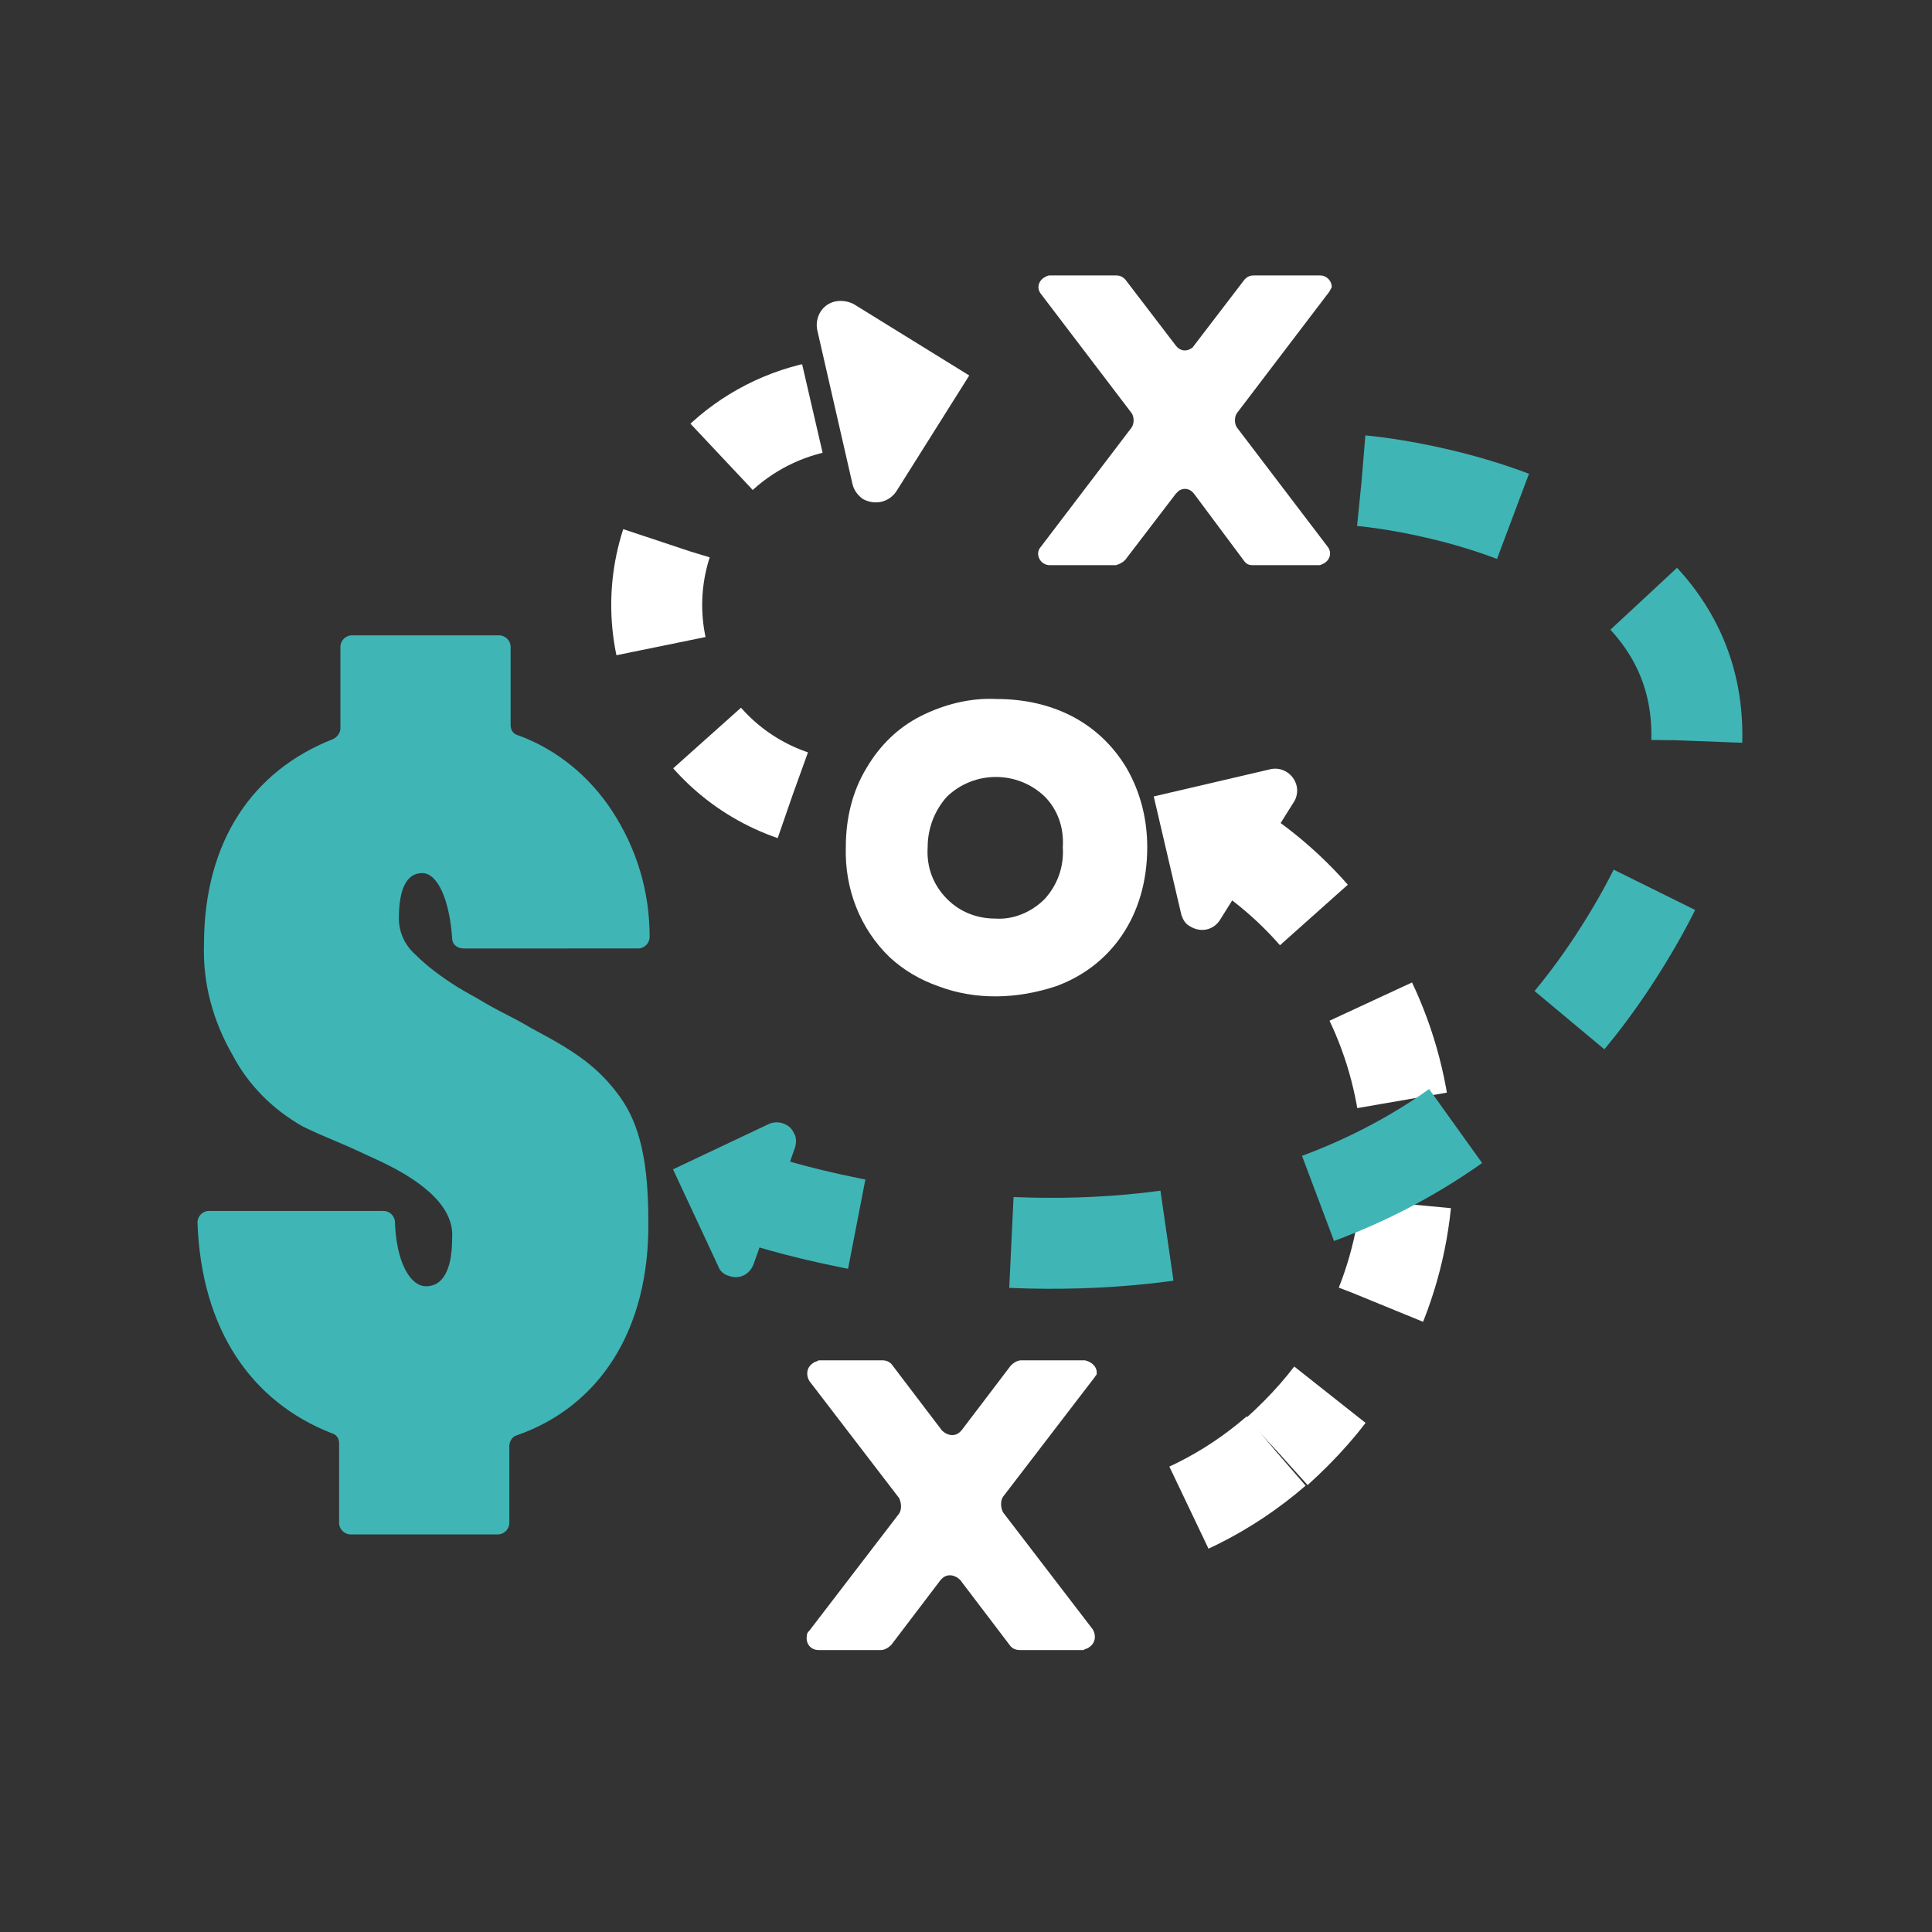
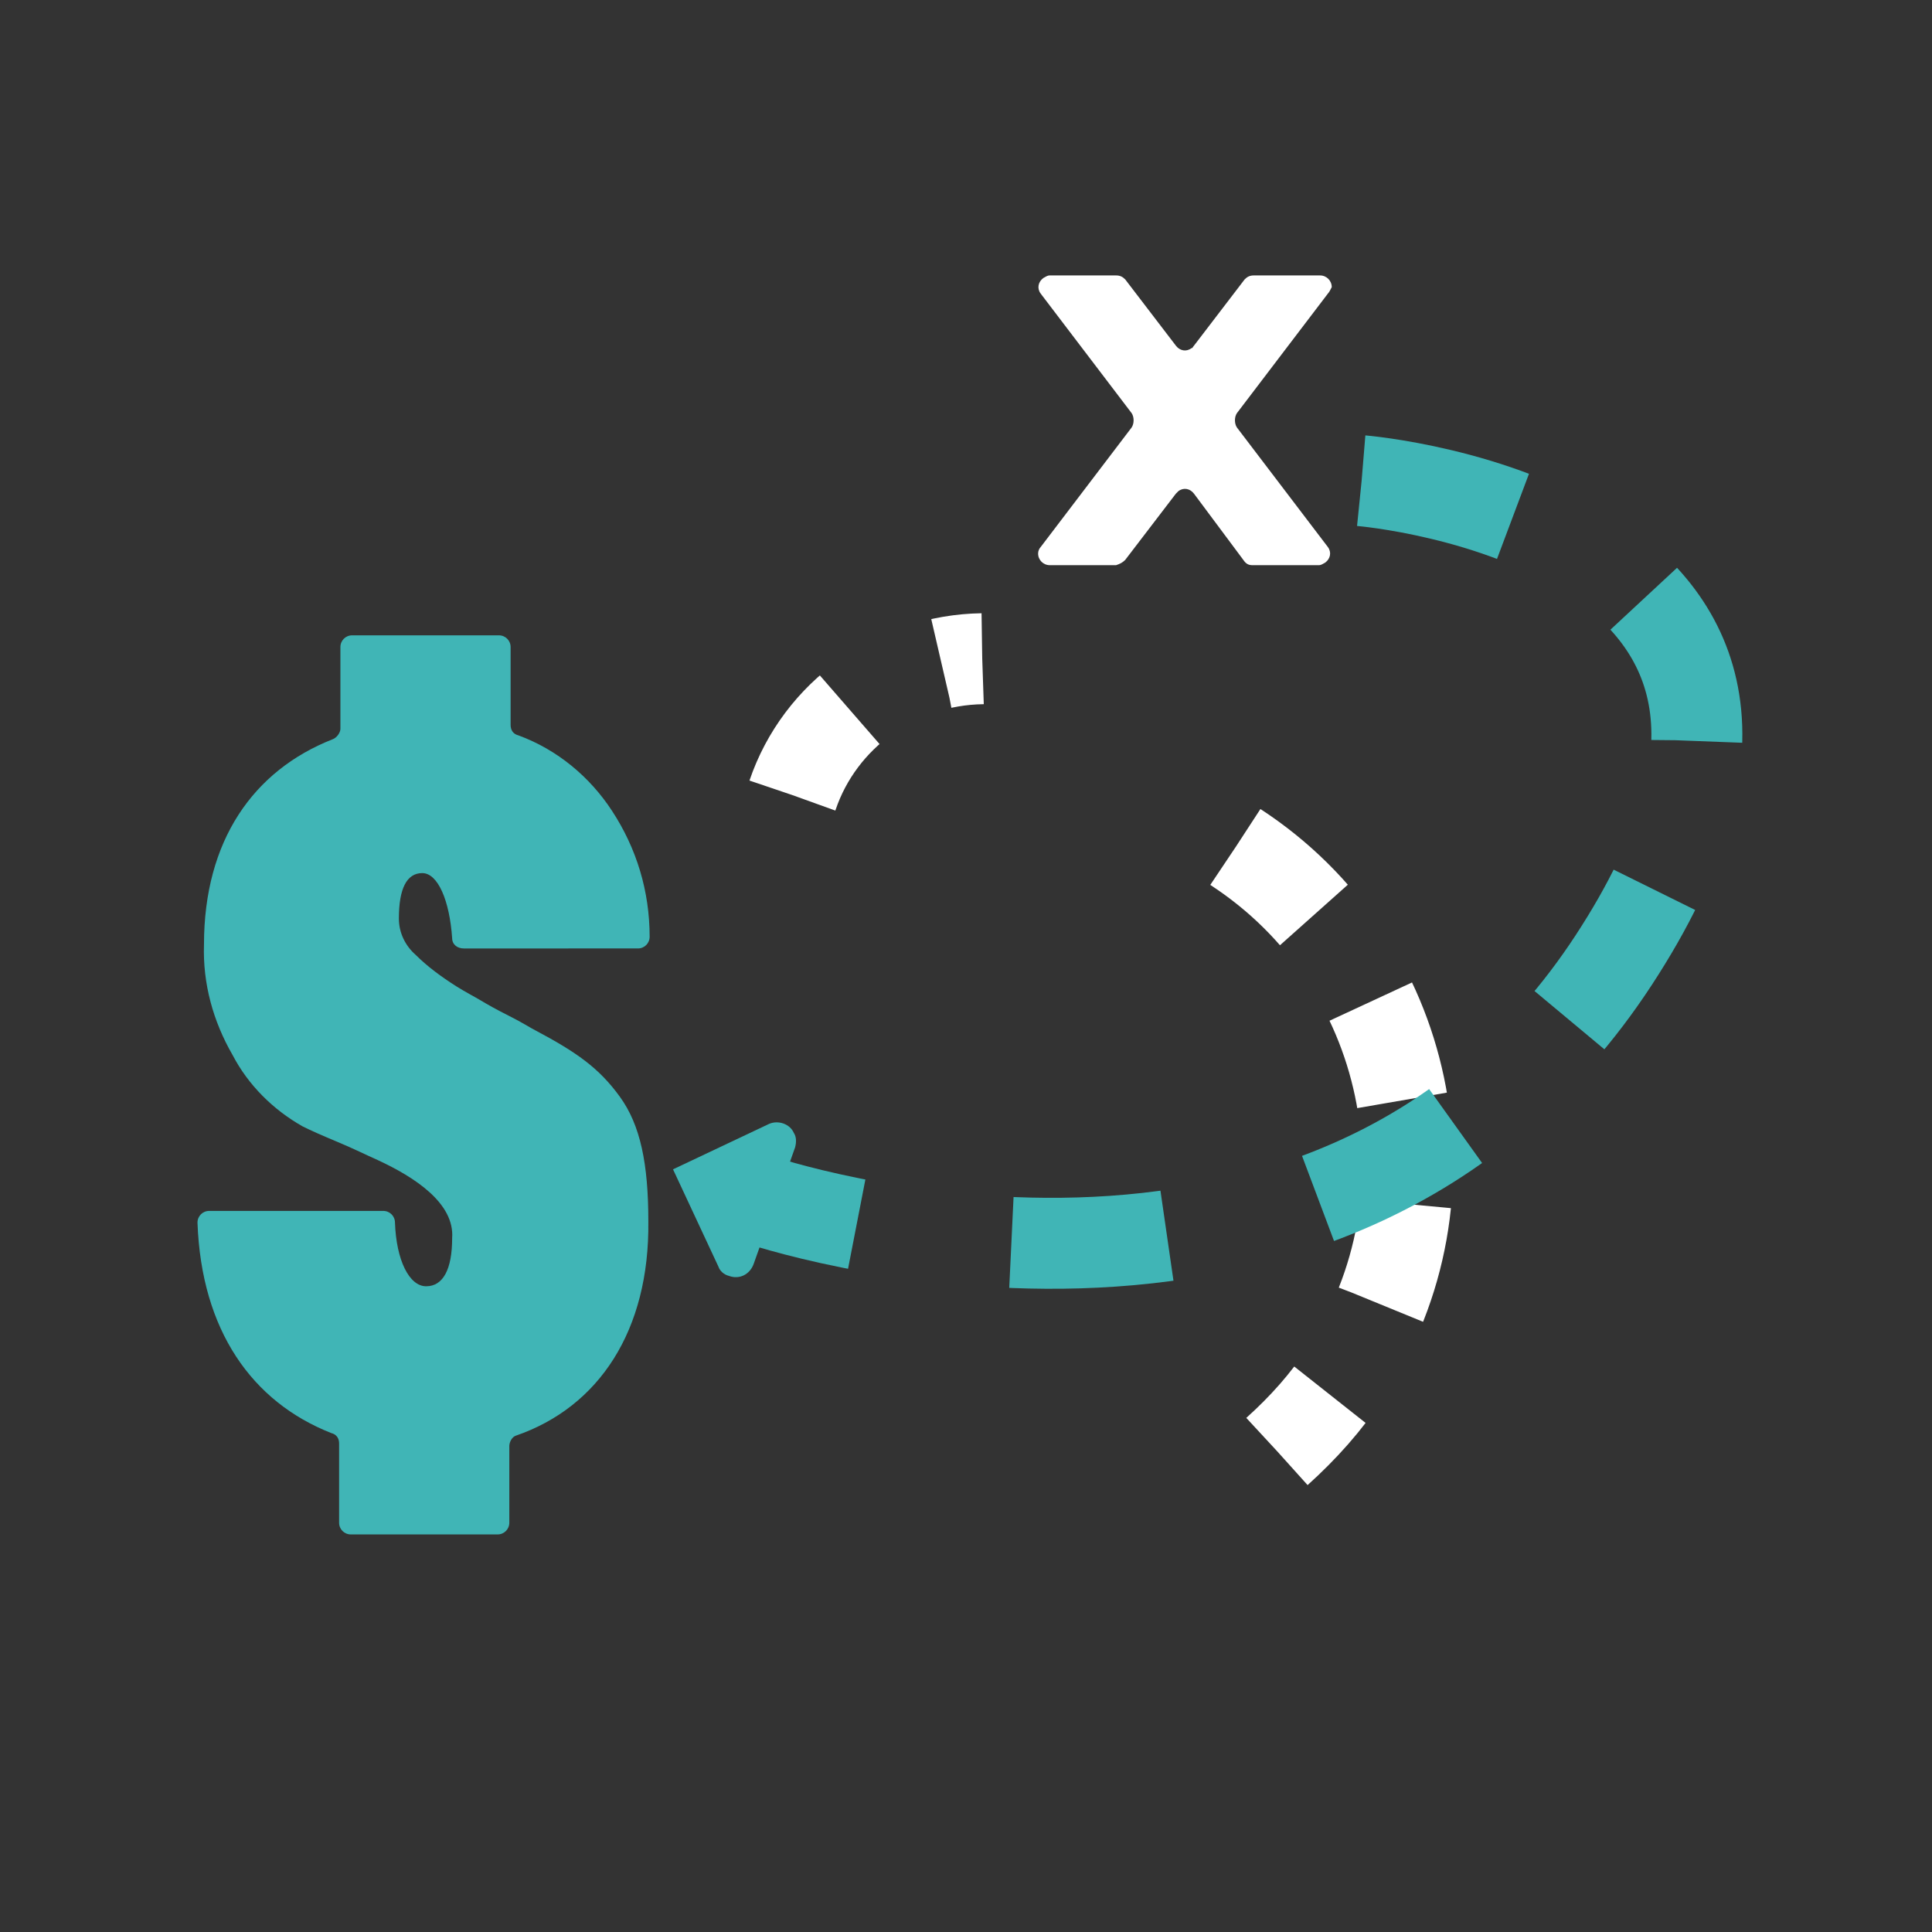
<svg xmlns="http://www.w3.org/2000/svg" version="1.1" id="Capa_1" x="0px" y="0px" viewBox="0 0 148.7 148.7" style="enable-background:new 0 0 148.7 148.7;" xml:space="preserve">
  <rect x="0" y="0" width="148.7" height="148.7" fill="#333333" stroke="none" />
  <style type="text/css">
	.st0{fill:#40B5B6;}
	.st1{fill:#FFFFFF;}
	.st2{fill:none;stroke:#FFFFFF;stroke-width:7;stroke-miterlimit:10;stroke-dasharray:8;}
	.st3{fill:none;stroke:#40B5B6;stroke-width:7;stroke-miterlimit:10;stroke-dasharray:12;}
</style>
  <g id="Layer_2">
    <g id="Capa_2_00000173872680639147320660000012679496897534852531_">
      <path class="st0" d="M39.2,111.3v5.9c0,0.5-0.4,0.9-0.9,0.9c0,0,0,0,0,0H27c-0.5,0-0.9-0.4-0.9-0.9l0,0v-6.1    c0-0.4-0.2-0.7-0.6-0.8c-6.1-2.4-10-7.9-10.3-16.2c0-0.5,0.4-0.9,0.9-0.9c0,0,0,0,0,0h13.4c0.5,0,0.9,0.4,0.9,0.9    c0.1,2.9,1.1,4.9,2.4,4.9c1.3,0,2-1.3,2-3.7c0.2-2.7-2.9-4.7-5.7-6c-0.9-0.4-1.9-0.9-3.1-1.4s-2.1-0.9-2.7-1.2    c-2.3-1.3-4.2-3.2-5.4-5.5c-1.5-2.6-2.3-5.5-2.2-8.5c0-8,3.8-13.4,9.9-15.8c0.3-0.1,0.6-0.5,0.6-0.8v-6.3c0-0.5,0.4-0.9,0.9-0.9    h11.3c0.5,0,0.9,0.4,0.9,0.9v6c0,0.4,0.2,0.7,0.6,0.8c3,1.1,5.5,3.2,7.2,5.8c1.9,2.9,2.9,6.2,2.9,9.7c0,0.5-0.4,0.9-0.9,0.9    c0,0,0,0,0,0H35.7c-0.5,0-0.9-0.3-0.9-0.8c-0.2-2.9-1.1-5-2.3-5s-1.8,1.2-1.8,3.5c0,1.1,0.5,2.1,1.3,2.8c0.9,0.9,2,1.7,3.1,2.4    c0.8,0.5,1.4,0.8,1.9,1.1c0.5,0.3,1.2,0.7,2.2,1.2s1.6,0.9,2,1.1c3.2,1.7,4.9,2.9,6.5,5.1s2.2,5.2,2.2,9.6    c0.1,8.4-3.8,14.3-10.2,16.5C39.4,110.6,39.2,111,39.2,111.3z" />
-       <path class="st1" d="M84.1,106.2l-6.9,9c-0.2,0.3-0.2,0.8,0,1.2l6.9,9c0.3,0.5,0.2,1.1-0.3,1.4c-0.1,0.1-0.3,0.1-0.4,0.2h-4.9    c-0.3,0-0.6-0.1-0.8-0.4l-3.8-5c-0.4-0.4-1-0.5-1.4-0.1c0,0-0.1,0.1-0.1,0.1l-3.8,5c-0.2,0.2-0.5,0.4-0.8,0.4H63    c-0.6,0-1-0.5-0.9-1.1c0-0.2,0.1-0.3,0.2-0.4l6.9-9c0.2-0.3,0.2-0.8,0-1.2l-6.9-9c-0.3-0.5-0.2-1.1,0.3-1.4    c0.1-0.1,0.3-0.1,0.4-0.2h4.9c0.3,0,0.6,0.1,0.8,0.4l3.8,5c0.4,0.4,1,0.5,1.4,0.1c0,0,0.1-0.1,0.1-0.1l3.8-5    c0.2-0.2,0.5-0.4,0.8-0.4h4.9c0.5,0.1,1,0.5,0.9,1.1C84.3,105.9,84.2,106.1,84.1,106.2z" />
      <path class="st1" d="M102.2,22.6l-7,9.2c-0.2,0.3-0.2,0.8,0,1.1l7,9.2c0.3,0.4,0.2,0.9-0.2,1.2c-0.2,0.1-0.3,0.2-0.5,0.2h-5.1    c-0.3,0-0.5-0.1-0.7-0.4L91.9,38c-0.3-0.4-0.8-0.5-1.2-0.2c-0.1,0.1-0.1,0.1-0.2,0.2l-3.9,5.1c-0.2,0.2-0.4,0.3-0.7,0.4h-5.1    c-0.5,0-0.9-0.4-0.9-0.9c0-0.2,0.1-0.4,0.2-0.5l7-9.2c0.2-0.3,0.2-0.8,0-1.1l-7-9.2c-0.3-0.4-0.2-0.9,0.2-1.2    c0.2-0.1,0.3-0.2,0.5-0.2h5.1c0.3,0,0.5,0.1,0.7,0.3l3.9,5.1c0.3,0.4,0.8,0.5,1.2,0.2c0.1,0,0.1-0.1,0.2-0.2l3.9-5.1    c0.2-0.2,0.4-0.3,0.7-0.3h5.1c0.5,0,0.9,0.4,0.9,0.9C102.4,22.3,102.3,22.5,102.2,22.6z" />
-       <path class="st1" d="M72.2,75.9c-1.4-0.5-2.6-1.2-3.7-2.2c-2.3-2.2-3.5-5.3-3.4-8.5c0-2.2,0.5-4.3,1.6-6.1c1-1.7,2.4-3.1,4.2-4    c1.8-0.9,3.8-1.4,5.8-1.3c4.3,0,7.9,1.8,10,5.3c1.1,1.9,1.6,4,1.6,6.1c0,5.4-2.9,9.2-7,10.7C78.3,76.9,75.1,77,72.2,75.9z     M80.4,69.2c1-1.1,1.5-2.5,1.4-4c0.1-1.5-0.4-2.9-1.4-3.9c-2.1-2-5.4-2-7.5,0c-1,1.1-1.5,2.5-1.5,3.9c-0.1,1.5,0.4,2.9,1.5,4    c1,1,2.3,1.5,3.7,1.5C78,70.8,79.4,70.2,80.4,69.2z" />
-       <path class="st1" d="M88.8,61.3l9-2.1c0.9-0.2,1.8,0.4,2,1.3c0.1,0.4,0,0.9-0.2,1.2l-5.7,9.1c-0.5,0.8-1.5,1-2.3,0.5    c-0.4-0.2-0.6-0.6-0.7-1L88.8,61.3" />
-       <path class="st1" d="M74.6,28.9l-5.6,8.9c-0.6,0.9-1.7,1.1-2.6,0.6c-0.4-0.3-0.7-0.7-0.8-1.2l-2.7-11.8c-0.2-1,0.4-2,1.4-2.2    c0.5-0.1,1,0,1.4,0.2L74.6,28.9" />
      <path class="st0" d="M51.8,90l7.4-3.5c0.7-0.3,1.6,0,1.9,0.7c0.2,0.3,0.2,0.7,0.1,1.1l-3.2,9c-0.3,0.8-1.1,1.2-1.9,0.9    c-0.4-0.1-0.7-0.4-0.8-0.7L51.8,90" />
      <path class="st2" d="M95.1,65.2c13.5,8.8,17.3,26.9,8.5,40.4c-1.5,2.3-3.3,4.3-5.3,6.1" />
-       <path class="st2" d="M98.2,111.7c-3.7,3.2-8.1,5.4-12.9,6.4" />
-       <path class="st2" d="M61,61.2c-8.1-2.8-12.4-11.6-9.6-19.7c2.1-6.2,8-10.4,14.6-10.5" />
+       <path class="st2" d="M61,61.2c2.1-6.2,8-10.4,14.6-10.5" />
      <path class="st3" d="M104.8,37c0,0,41.3,3.4,19.4,36.9S58.3,92.3,58.3,92.3" />
    </g>
  </g>
</svg>